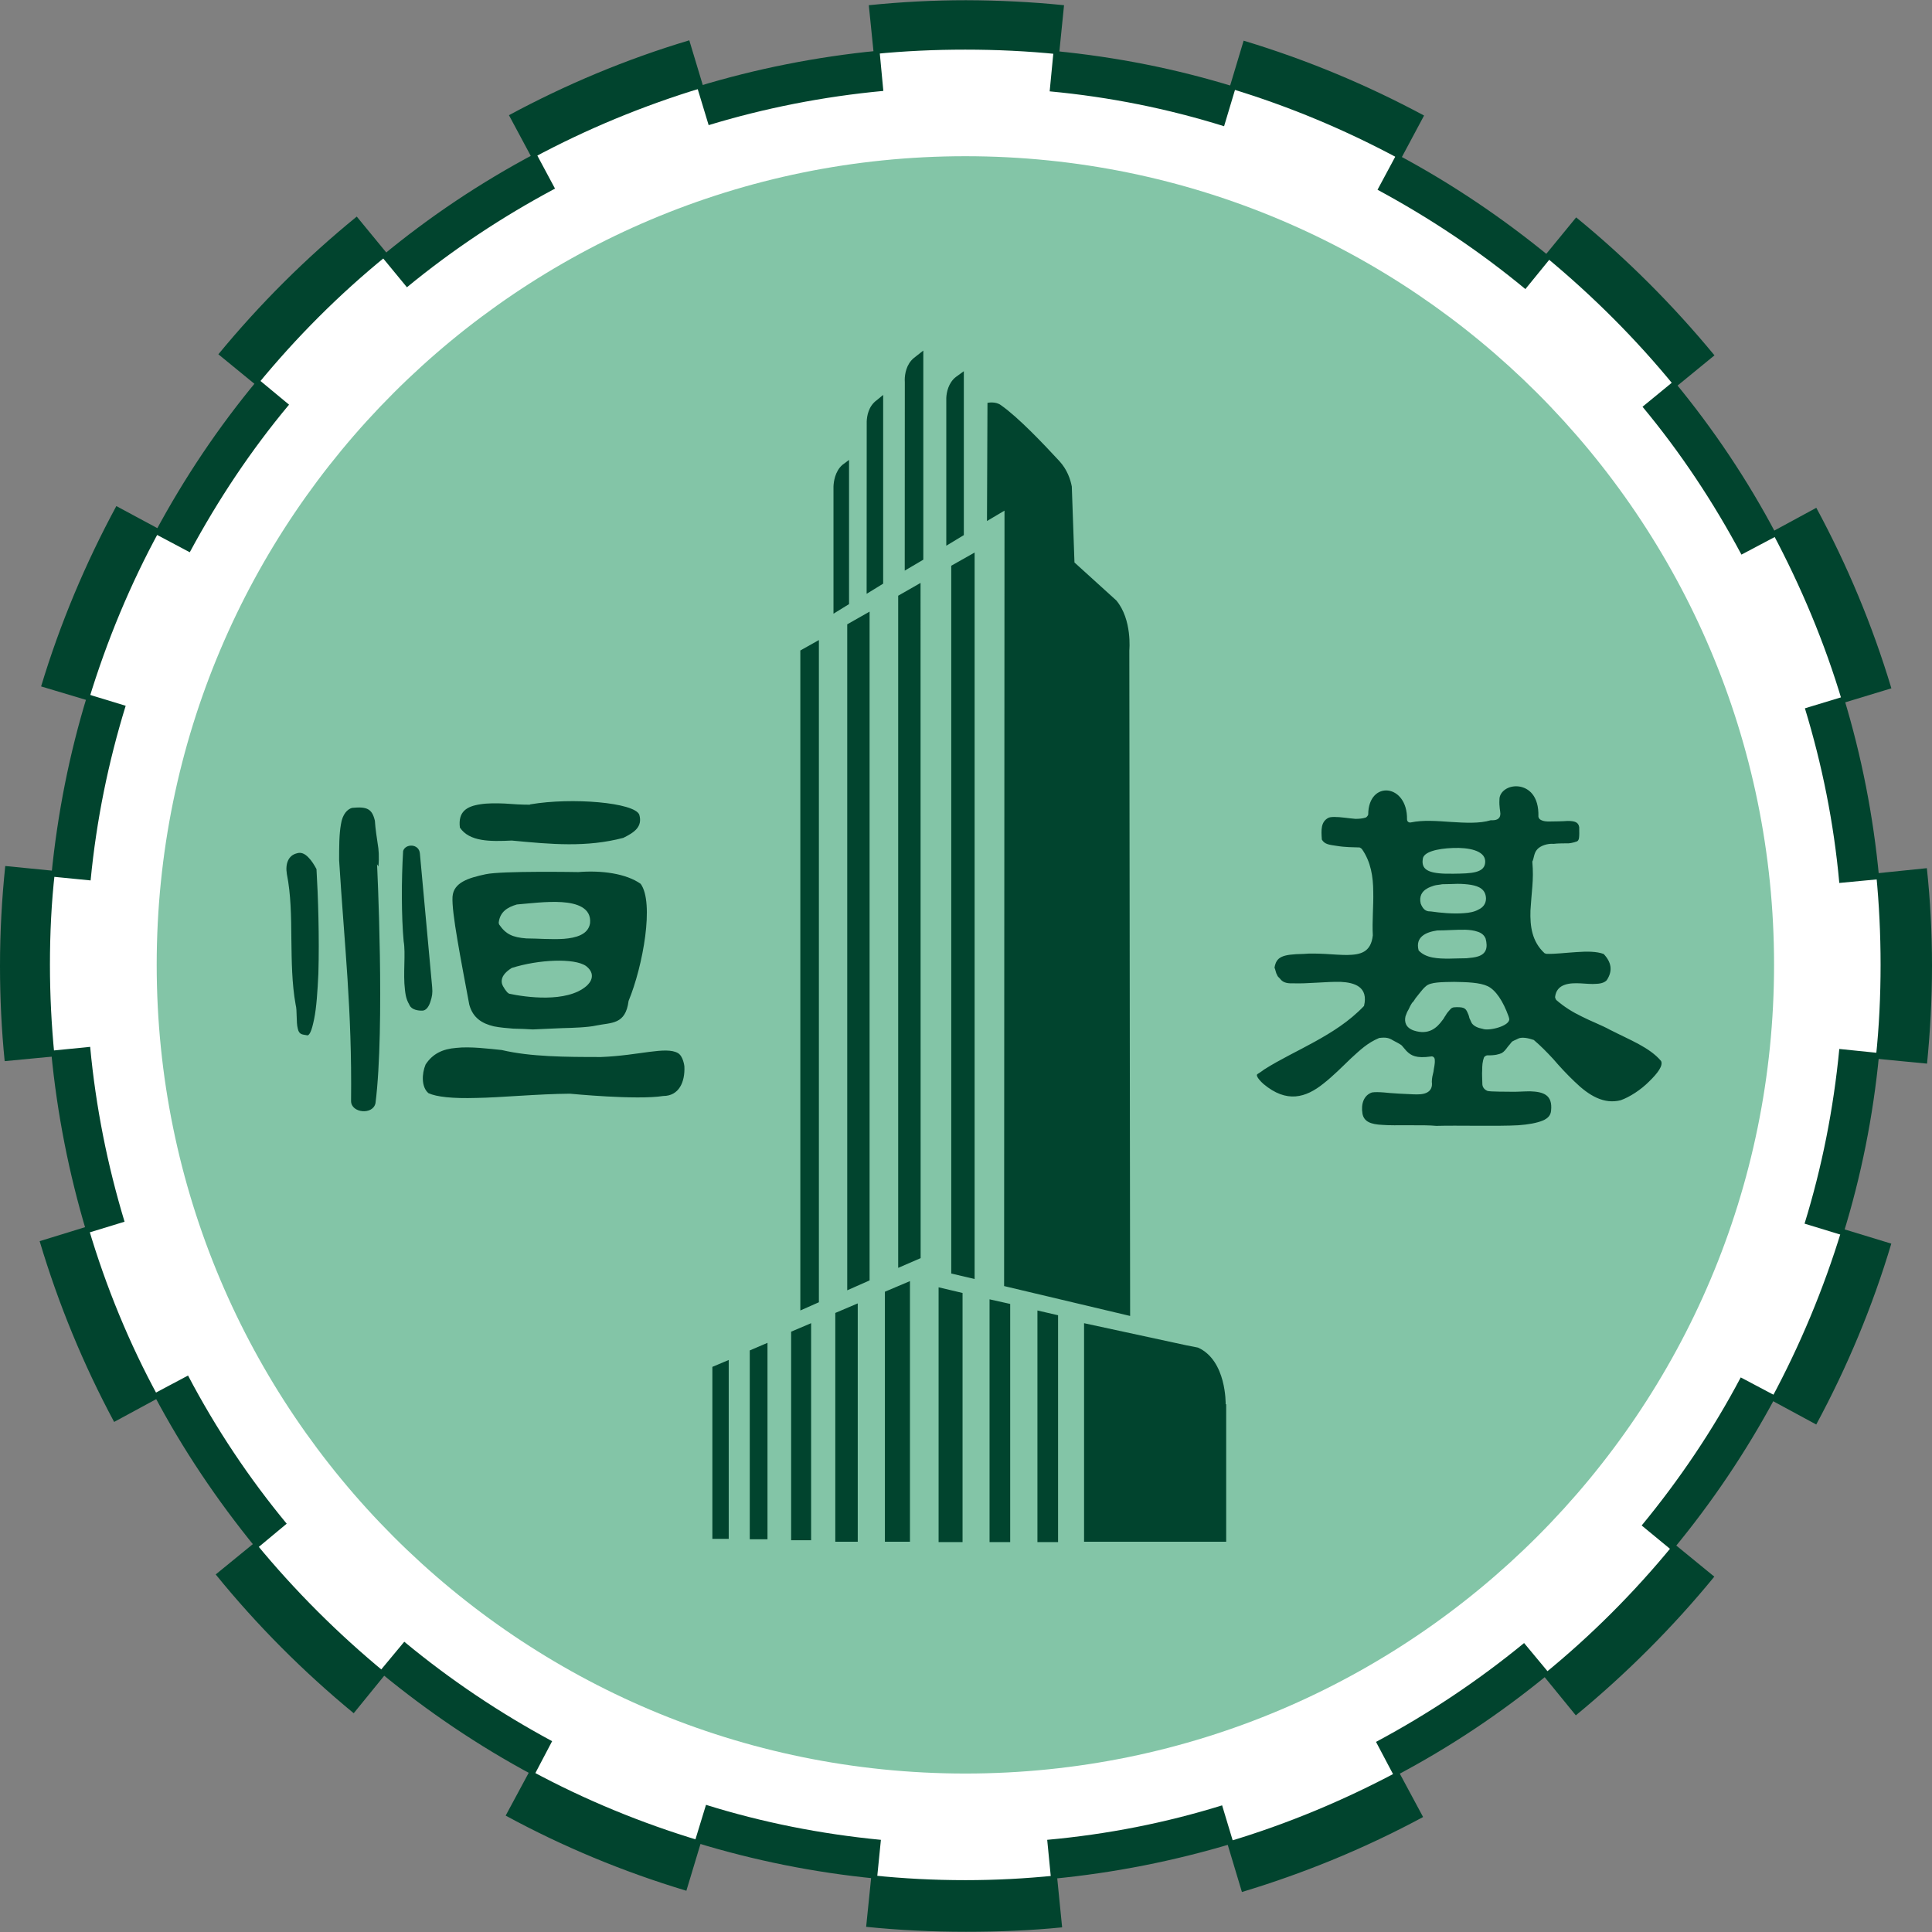
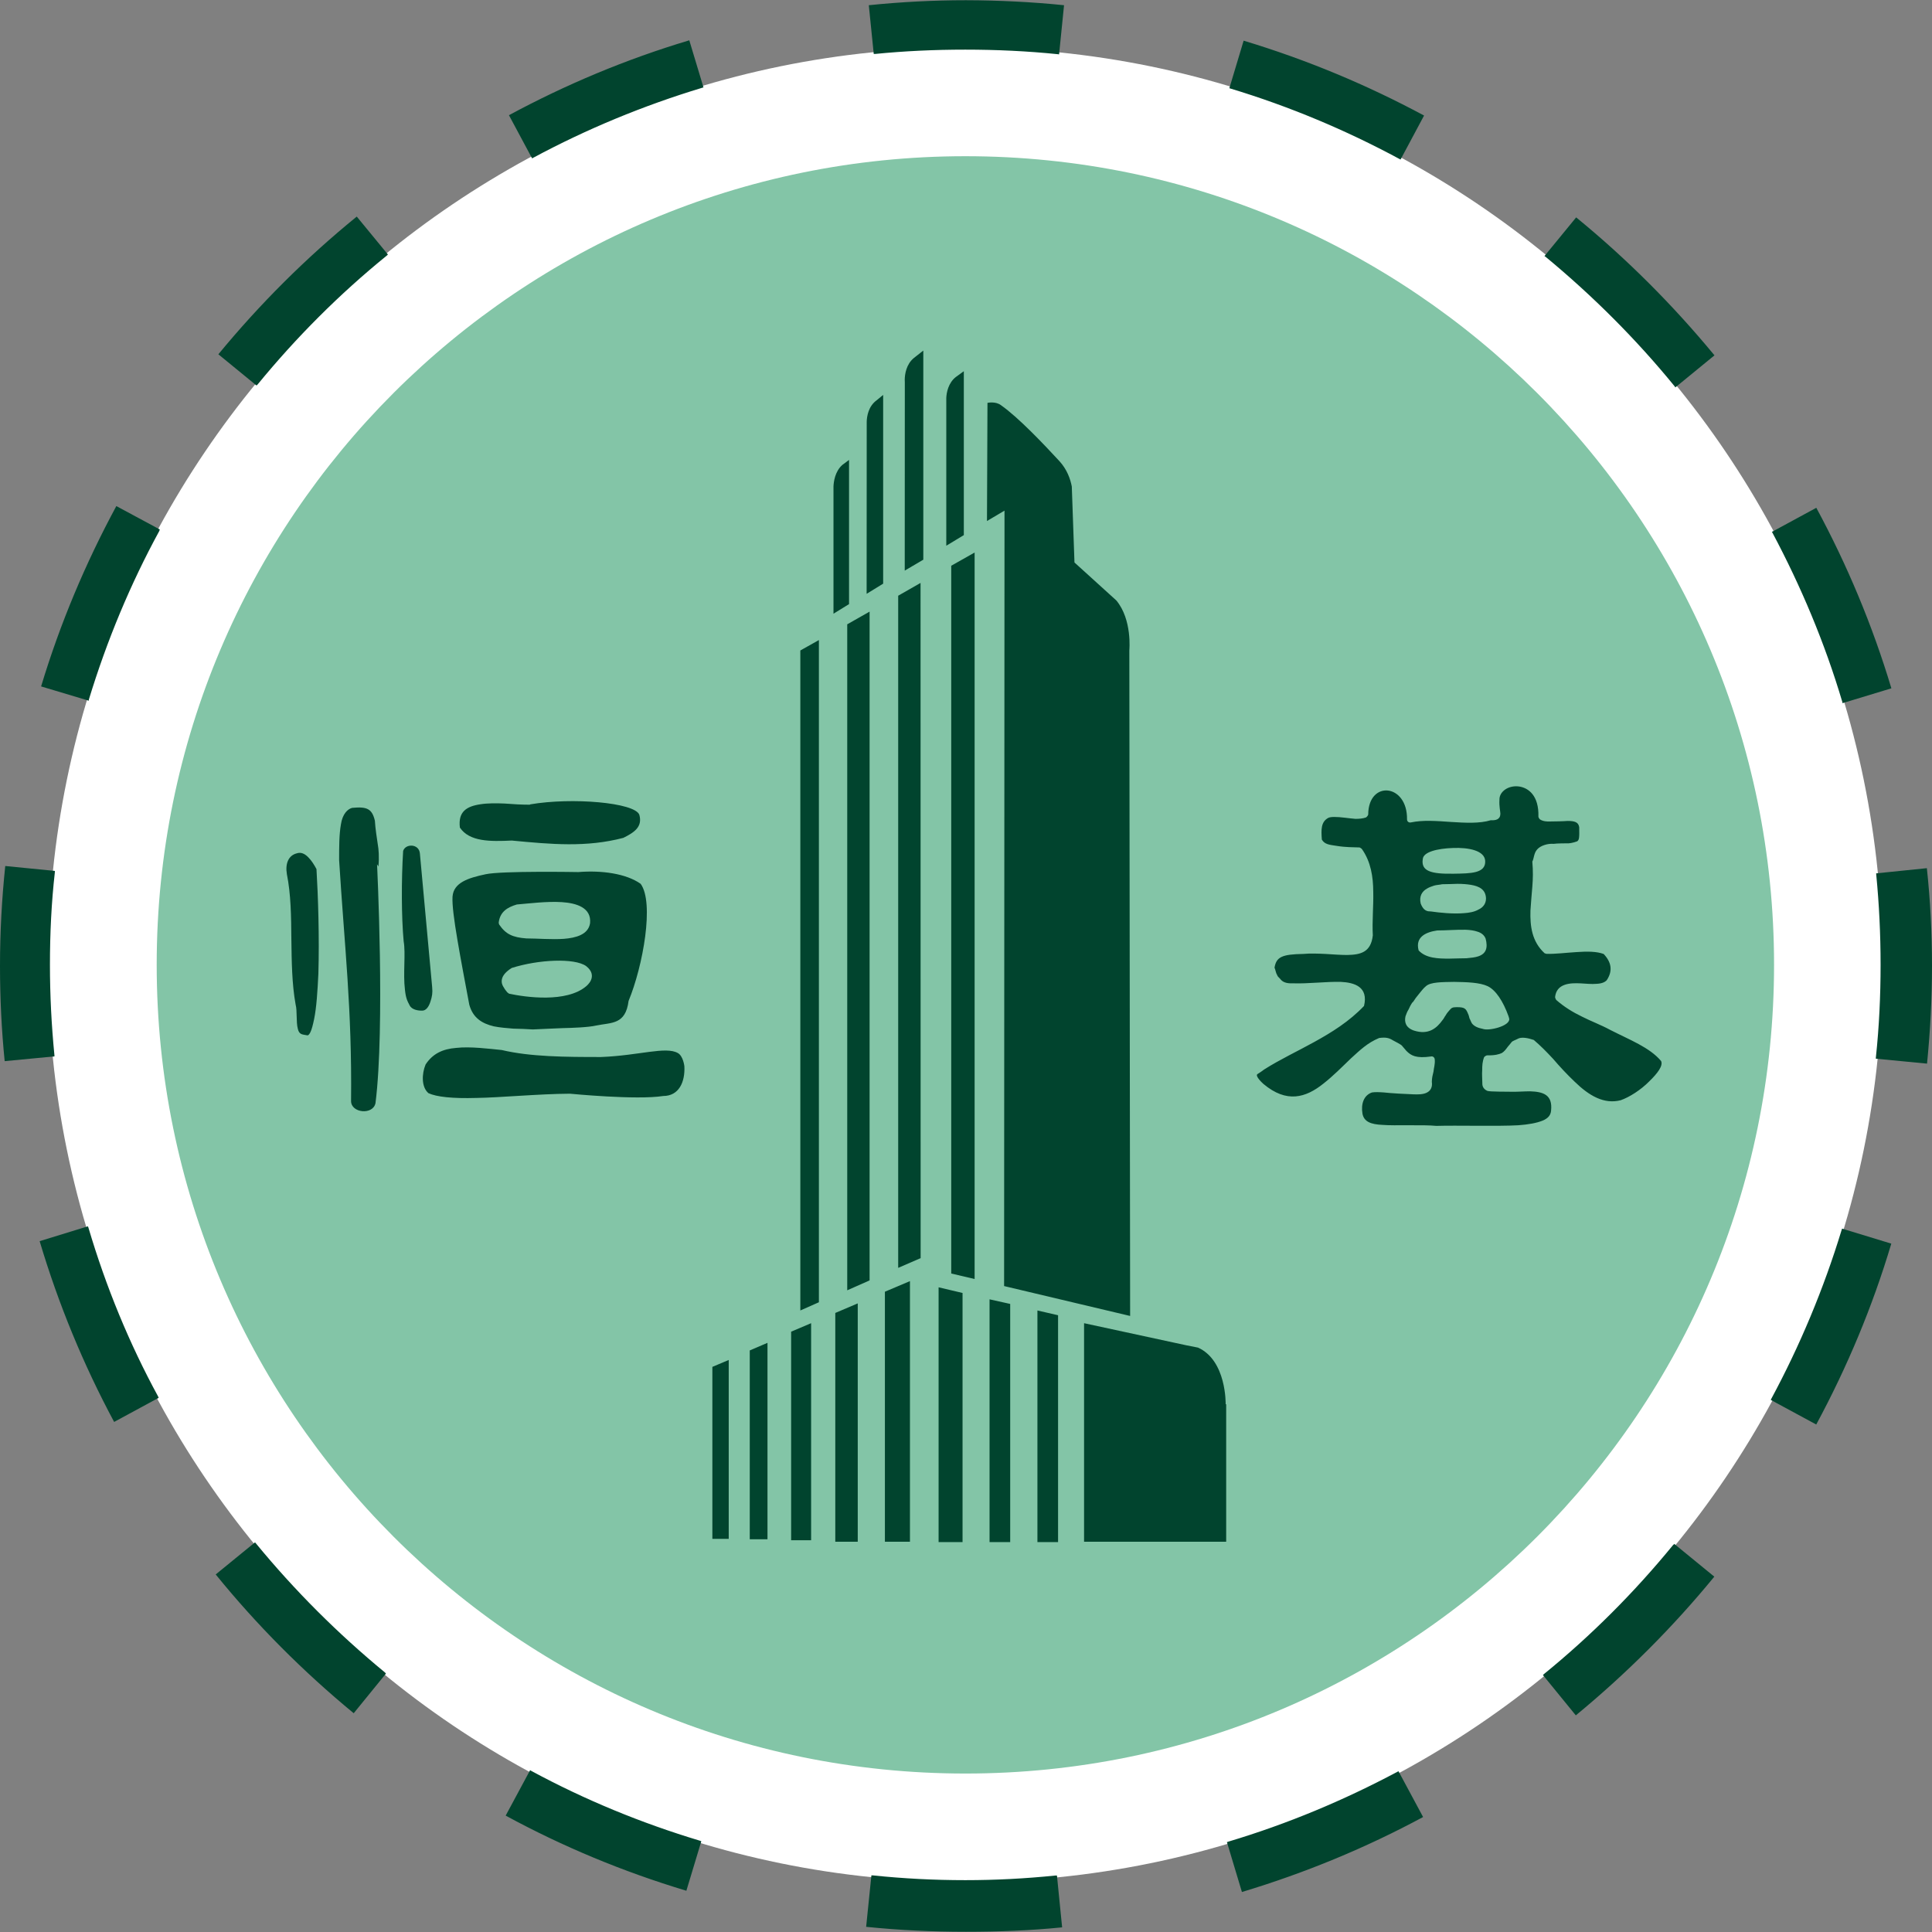
<svg xmlns="http://www.w3.org/2000/svg" version="1.1" id="Layer_1" x="0px" y="0px" width="200px" height="200px" viewBox="0 0 200 200" enable-background="new 0 0 200 200" xml:space="preserve">
  <rect x="0" y="0" width="200" height="200" fill="#808080" stroke="none" />
  <g>
    <path fill="#FFFFFF" d="M4.988,99.872c0-52.421,42.505-94.939,94.948-94.939c52.43,0,94.93,42.519,94.93,94.939   c0,52.407-42.5,94.944-94.93,94.944C47.493,194.816,4.988,152.279,4.988,99.872" />
    <path fill="#83C5A7" d="M16.221,99.872c0-46.234,37.476-83.701,83.715-83.701c46.22,0,83.714,37.467,83.714,83.701   c0,46.239-37.494,83.724-83.714,83.724C53.697,183.596,16.221,146.111,16.221,99.872" />
    <path fill="#01442E" d="M122.802,139.266l1.322,0.293L122.802,139.266 M126.933,145.379V159.6h-14.711v-22.623l10.589,2.289   l1.208,0.238c2.961,1.336,2.859,5.838,2.859,5.838L126.933,145.379 M91.604,159.6v-25.881l2.594-1.098V159.6H91.604 M86.469,159.6   v-23.684l2.325-0.988V159.6H86.469 M81.898,159.453v-21.598l2.068-0.879v22.469h-2.068 M77.615,159.344v-19.547l1.835-0.787v20.334   H77.615 M73.744,159.289v-17.791l1.693-0.713v18.514h-1.693 M111.229,58.228l4.328,3.926c1.666,1.986,1.35,5.175,1.35,5.175   l0.083,68.898l-13.046-3.094l0.041-77.642V52.86l-1.813,1.075l0.051-12.231c0,0,0.842-0.188,1.404,0.247   c1.817,1.272,4.49,4.104,6.055,5.797c0.777,0.856,1.125,1.84,1.271,2.618L111.229,58.228 M97.959,41.622V41.21   C97.941,41.434,97.959,41.622,97.959,41.622 M97.959,56.493V41.622c0,0-0.018-0.188,0-0.412c0.019-0.554,0.206-1.583,1.002-2.192   l0.814-0.59v16.967L97.959,56.493 M93.658,59.069l0.009-19.502l-0.009-0.279c0.009-0.526,0.146-1.583,0.957-2.238l0.965-0.759   v21.648L93.658,59.069 M89.723,44.001v-0.357C89.713,43.873,89.723,44.001,89.723,44.001 M89.713,61.472l0.009-17.461   c0,0-0.009-0.128,0-0.366c0.019-0.54,0.165-1.583,1.03-2.21l0.672-0.554v19.539L89.713,61.472 M86.282,63.531V50.366   c0.018-0.48,0.151-1.556,0.911-2.233l0.7-0.522v14.926L86.282,63.531 M92.98,131.248v-69.58l2.315-1.323l0.009,69.896   L92.98,131.248 M87.705,133.572V64.629l2.315-1.313v69.231L87.705,133.572 M82.85,135.66V67.338l1.922-1.08v68.551L82.85,135.66    M98.472,131.834V58.566l2.42-1.368v75.205L98.472,131.834 M99.643,159.637h-2.48v-26.375l2.48,0.586V159.637 M104.575,159.637   h-2.137v-25.131l2.137,0.477V159.637 M109.531,159.637h-2.137V135.66l2.137,0.494V159.637z" />
    <path fill="#01442E" d="M71.355,4.173l1.469,4.873l-0.151,0.046c-6.082,1.839-11.938,4.265-17.448,7.225l-0.142,0.078l-2.397-4.47   C58.57,8.749,64.83,6.123,71.355,4.173 M36.932,22.421l3.226,3.926l-0.114,0.11c-4.901,3.976-9.38,8.465-13.38,13.348l-0.114,0.101   l-3.944-3.23C26.888,31.473,31.701,26.672,36.932,22.421 M12.043,52.389l4.498,2.42l-0.05,0.156   c-2.988,5.482-5.422,11.32-7.289,17.443l-0.009,0.128l-4.938-1.478C6.223,64.533,8.854,58.292,12.043,52.389 M0.544,89.649   l5.134,0.508v0.146c-0.357,3.139-0.508,6.329-0.508,9.568c0,3.14,0.16,6.265,0.462,9.339l0.009,0.146l-5.157,0.494   C0.16,106.611,0,103.313,0,100.004C0,96.509,0.188,93.049,0.544,89.649 M4.104,128.484l4.997-1.537l0.055,0.146   c1.816,6.131,4.228,11.988,7.207,17.461l0.064,0.146l-4.612,2.498C8.63,141.26,6.054,135.02,4.104,128.484 M22.33,162.986   l4.068-3.322l0.096,0.109c4.008,4.879,8.488,9.354,13.371,13.371l0.087,0.109l-3.336,4.1   C31.376,173.035,26.576,168.221,22.33,162.986 M52.347,187.951l2.531-4.703l0.114,0.072c5.519,2.984,11.375,5.4,17.466,7.23   l0.142,0.055l-1.547,5.125C64.482,193.754,58.241,191.154,52.347,187.951 M89.663,199.465l0.544-5.326h0.151   c3.148,0.33,6.342,0.494,9.577,0.494c3.148,0,6.241-0.164,9.297-0.477h0.184l0.535,5.363c-3.299,0.33-6.598,0.457-9.952,0.457   C96.532,199.977,93.077,199.813,89.663,199.465 M128.563,195.859l-1.552-5.162l0.156-0.055c6.113-1.83,11.929-4.266,17.461-7.211   l0.143-0.074l2.548,4.74C141.411,191.283,135.124,193.883,128.563,195.859 M163.128,177.574l-3.404-4.174l0.114-0.109   c4.882-3.973,9.372-8.475,13.353-13.344l0.133-0.119l4.141,3.387C173.153,168.477,168.345,173.273,163.128,177.574    M188.017,147.465l-4.705-2.545l0.037-0.09c2.979-5.529,5.436-11.404,7.289-17.48l0.051-0.164l5.098,1.555   C193.827,135.313,191.21,141.535,188.017,147.465 M199.487,110.107l-5.303-0.512l0.009-0.156c0.334-3.129,0.485-6.352,0.485-9.567   c0-3.158-0.151-6.26-0.449-9.321l-0.009-0.142l5.248-0.536C199.826,93.2,200,96.573,200,99.996   C200,103.414,199.813,106.795,199.487,110.107 M195.795,71.255l-5.061,1.537l-0.019-0.132c-1.816-6.118-4.283-11.966-7.226-17.498   l-0.063-0.101l4.598-2.494C191.21,58.47,193.827,64.702,195.795,71.255 M177.482,36.785l-4.05,3.317l-0.082-0.119   c-3.98-4.882-8.484-9.371-13.334-13.384l-0.133-0.091l3.281-4.004C168.403,26.787,173.181,31.573,177.482,36.785 M147.419,11.961   l-2.434,4.553l-0.143-0.073c-5.509-2.97-11.357-5.427-17.452-7.271l-0.128-0.037l1.479-4.923   C135.294,6.187,141.507,8.786,147.419,11.961 M110.149,0.54l-0.513,5.088l-0.142-0.019c-3.139-0.32-6.355-0.471-9.568-0.471   c-3.157,0-6.269,0.142-9.353,0.448H90.45L89.938,0.54C93.246,0.201,96.619,0.023,100,0.023   C103.432,0.032,106.813,0.201,110.149,0.54" />
-     <path fill="#01442E" d="M39.489,26.535l0.124-0.096c4.864-4.018,10.14-7.55,15.764-10.533l0.101-0.073l1.977,3.692   C52,22.431,46.866,25.84,42.125,29.738L39.489,26.535 M16.006,55.239l0.055-0.142c3.002-5.596,6.543-10.881,10.58-15.736   l0.087-0.119l3.194,2.649c-3.917,4.686-7.354,9.843-10.277,15.279L16.006,55.239 M5.303,90.739l0.019-0.133   c0.627-6.393,1.876-12.643,3.702-18.583l0.055-0.16l3.931,1.199C11.215,78.883,9.98,84.909,9.38,91.141L5.303,90.739 M9.005,127.66   l-0.055-0.127c-1.807-6.014-3.038-12.236-3.647-18.596l-0.009-0.166l4.04-0.402c0.582,6.242,1.798,12.281,3.56,18.102L9.005,127.66    M26.576,160.314l-0.101-0.092c-4.013-4.924-7.536-10.158-10.524-15.797l-0.068-0.127l3.583-1.904   c2.883,5.492,6.324,10.635,10.213,15.338L26.576,160.314 M55.29,183.797l-0.151-0.055c-5.601-3.002-10.877-6.57-15.741-10.58   l-0.133-0.1l2.585-3.111c4.727,3.916,9.824,7.34,15.306,10.295L55.29,183.797 M90.789,194.469h-0.133   c-6.397-0.623-12.62-1.887-18.601-3.717l-0.151-0.055l1.181-3.861c5.802,1.811,11.856,3.02,18.106,3.623L90.789,194.469    M127.684,190.771l-0.124,0.072c-5.976,1.793-12.207,3.039-18.609,3.652h-0.15l-0.395-4.037c6.242-0.566,12.305-1.766,18.107-3.568   L127.684,190.771 M160.36,173.199l-0.102,0.137c-4.883,4.01-10.168,7.541-15.781,10.498l-0.133,0.082l-1.899-3.596   c5.464-2.92,10.57-6.334,15.329-10.232L160.36,173.199 M183.847,144.518l-0.059,0.129c-3.006,5.602-6.566,10.891-10.58,15.74   l-0.1,0.137l-3.162-2.607c3.898-4.73,7.376-9.875,10.254-15.328L183.847,144.518 M194.527,109.01v0.129   c-0.618,6.434-1.871,12.656-3.711,18.596l-0.046,0.146l-3.963-1.209c1.789-5.801,2.998-11.842,3.597-18.084L194.527,109.01    M190.857,72.106l0.019,0.124c1.825,6.008,3.052,12.217,3.651,18.628l0.041,0.151l-4.164,0.394   c-0.563-6.232-1.789-12.277-3.56-18.079L190.857,72.106 M173.286,39.439l0.082,0.119c4.014,4.864,7.564,10.158,10.516,15.764   l0.092,0.133l-3.702,1.958c-2.905-5.445-6.314-10.579-10.241-15.306L173.286,39.439 M144.582,15.951l0.119,0.078   c5.614,2.997,10.872,6.557,15.755,10.561l0.101,0.082l-2.649,3.253c-4.731-3.917-9.852-7.339-15.307-10.282L144.582,15.951    M109.065,5.271l0.127,0.009c6.43,0.627,12.635,1.863,18.605,3.711l0.129,0.045l-1.209,4.031   c-5.811-1.812-11.828-3.029-18.056-3.61L109.065,5.271 M72.151,8.973l0.128-0.037c5.999-1.821,12.213-3.057,18.591-3.684   l0.179-0.009l0.394,4.169c-6.232,0.581-12.286,1.78-18.084,3.542L72.151,8.973z" />
    <path fill="#01442E" d="M70.17,109.01c0.563,0.311,0.677,1.373,0.677,1.373c0.082,1.629-0.563,3.074-2.192,3.074   c-2.778,0.439-9.627-0.238-9.655-0.238c-3.258,0.02-7.234,0.404-9.678,0.439c-2.485,0.074-4.137-0.109-4.969-0.494   c-0.75-0.641-0.691-2.014-0.297-2.965c0.728-1.117,1.762-1.611,3.175-1.721c1.451-0.164,3.418,0.092,4.713,0.221   c2.97,0.703,6.589,0.723,10.282,0.723C66.189,109.266,68.917,108.297,70.17,109.01" />
    <path fill="#01442E" d="M44.738,102.197c0.055,0.59,0,0.947-0.188,1.518c-0.197,0.6-0.494,0.879-0.787,0.902   c-0.439,0.027-1.135-0.078-1.359-0.545c-0.252-0.471-0.394-0.76-0.485-1.619c-0.206-1.67,0.092-3.762-0.132-5.006   c-0.233-2.503-0.243-6.337-0.055-9.353c0.233-0.778,1.638-0.778,1.734,0.251" />
    <path fill="#01442E" d="M38.872,114.189c-0.251,1.264-2.53,1.043-2.53-0.211c0.105-9.559-0.682-15.997-1.236-24.938   c0-1.359,0-2.672,0.188-3.711c0.16-1.071,0.691-1.574,1.153-1.698c1.556-0.151,2.068,0.096,2.361,1.332   c0.046,0.824,0.215,1.853,0.297,2.425c0.096,0.499,0.16,1.359,0.069,2.306l-0.142-0.224   C39.032,89.462,39.865,106.318,38.872,114.189" />
    <path fill="#01442E" d="M31.907,88.739c0.366,0.366,0.641,0.828,0.855,1.231c0.169,2.773,0.307,7.111,0.197,10.813   c-0.087,1.834-0.197,3.524-0.439,4.704c-0.124,0.596-0.238,1.053-0.385,1.363c-0.142,0.293-0.256,0.33-0.302,0.33   c-0.499-0.102-0.86-0.037-1.002-0.678c-0.188-0.678-0.055-1.885-0.225-2.494c-0.393-2.16-0.412-4.493-0.444-6.804   c-0.018-2.324-0.045-4.631-0.466-6.722c-0.179-1.076,0.16-1.931,1.029-2.146C31.152,88.194,31.537,88.364,31.907,88.739" />
    <path fill="#01442E" d="M53.134,106.484c-0.682-0.055-1.368-0.109-2.013-0.238c-1.235-0.293-2.165-0.879-2.54-2.238   c-0.43-2.305-0.883-4.658-1.227-6.703c-0.348-2.041-0.563-3.674-0.508-4.489c0.11-1.451,1.62-1.931,3.432-2.315   c1.684-0.366,9.563-0.224,9.595-0.224c2.398-0.197,4.947,0.151,6.447,1.217c1.423,1.931,0.252,8.493-1.249,12.122   c-0.316,2.484-1.771,2.219-3.363,2.549c-0.824,0.191-2.521,0.246-3.459,0.266c-0.975,0.055-2.013,0.072-3.093,0.137   C54.53,106.521,53.821,106.502,53.134,106.484 M51.625,95.516c0,0.019,0.041,0.206,0.06,0.206c0.672,0.984,1.377,1.313,2.8,1.423   c1.116,0,2.645,0.133,3.898,0.042c1.199-0.096,2.512-0.417,2.7-1.615c0.16-1.62-1.423-2.087-2.924-2.183   c-1.538-0.101-3.423,0.142-4.658,0.243C52.517,93.923,51.757,94.39,51.625,95.516 M51.936,101.643   c0.009,0.229,0.124,0.443,0.224,0.59c0.096,0.188,0.224,0.32,0.348,0.49c0,0.01,0.179,0.143,0.188,0.143   c1.707,0.365,5.93,0.965,7.985-0.77l0.178-0.17c0.101-0.113,0.224-0.252,0.307-0.439c0.206-0.443,0.151-0.983-0.494-1.482   c-1.208-0.851-4.919-0.682-7.697,0.197C52.215,100.677,51.908,101.158,51.936,101.643" />
    <path fill="#01442E" d="M47.607,85.668c-0.197-1.625,0.664-2.196,2.137-2.412c0.76-0.119,1.638-0.109,2.512-0.073   c0.897,0.073,1.789,0.119,2.576,0.119l0.073-0.037c4.311-0.737,10.776-0.188,11.275,1.071c0.366,1.272-0.554,1.853-1.652,2.398   c-3.812,1.002-7.44,0.672-11.545,0.279C50.764,87.119,48.591,87.146,47.607,85.668" />
    <path fill="#01442E" d="M163.765,105.24c0.928,0.475,1.977,0.859,2.914,1.371c2.041,1.045,4.086,1.813,5.275,3.223   c0.234,0.475-0.348,1.262-1.239,2.123c-0.843,0.852-2.005,1.609-2.942,1.939c-1.725,0.439-3.268-0.457-4.786-1.939   c-0.769-0.732-1.52-1.537-2.21-2.344c-0.732-0.787-1.295-1.354-2-1.957c-0.554-0.193-1.281-0.35-1.675-0.111   c-0.196,0.111-0.508,0.201-0.618,0.33c-0.113,0.164-0.293,0.348-0.393,0.477c-0.201,0.273-0.357,0.494-0.623,0.658   c-0.279,0.129-0.719,0.256-1.505,0.238c-0.105,0-0.274,0.109-0.329,0.191c-0.18,0.467-0.197,0.889-0.197,1.328   c-0.037,0.457,0.01,0.914,0.018,1.5c0.028,0.32,0.243,0.531,0.486,0.65c0.237,0.119,2.223,0.082,2.484,0.1   c0.58,0.02,1.295-0.045,1.977-0.045c1.368,0.045,2.343,0.365,2.164,2.004c-0.037,0.439-0.279,0.787-0.888,1.035   c-0.608,0.246-1.474,0.402-2.513,0.475c-2.081,0.119-6.373,0-8.479,0.064c-1.332-0.137-4.333,0-5.56-0.102   c-1.263-0.055-1.922-0.348-2.082-1.152c-0.174-1.033,0.142-1.912,0.975-2.205c0.329-0.055,0.76-0.037,1.259,0   c0.535,0.072,2.549,0.184,3.006,0.191c0.49,0.02,1.002,0.02,1.377-0.154c0.436-0.193,0.641-0.586,0.563-1.135   c0-0.404,0.087-0.705,0.169-1.053c0.019-0.211,0.064-0.385,0.096-0.596c0.037-0.191,0.056-0.439,0.037-0.65   c0-0.209-0.188-0.383-0.393-0.328c-1.52,0.211-2.046-0.074-2.541-0.576l-0.471-0.551c-0.137-0.146-0.736-0.438-0.934-0.549   c-0.407-0.256-0.741-0.328-1.418-0.238c-1.227,0.514-1.968,1.246-2.934,2.125c-0.938,0.904-1.854,1.83-2.837,2.598   c-1.83,1.465-3.798,2.051-6.204,0.037c0,0-0.975-0.859-0.591-1.043c0.348-0.211,0.663-0.457,0.663-0.457   c1.68-1.063,3.459-1.887,5.203-2.855c1.789-0.988,3.597-2.105,5.134-3.721c0.472-1.977-0.975-2.426-2.416-2.494   c-1.482-0.037-3.391,0.205-4.919,0.15c-0.787,0.037-1.125-0.168-1.35-0.467c-0.16-0.188-0.252-0.205-0.32-0.42   c-0.133-0.196-0.17-0.572-0.261-0.732c0.188-1.107,0.759-1.386,2.987-1.423c0.715-0.069,1.557-0.032,2.27,0   c0.737,0.045,1.611,0.11,2.256,0.11c1.369-0.028,2.467-0.252,2.664-2.032c-0.082-1.483,0.082-3.02,0.045-4.526   c-0.009-1.528-0.242-3.084-1.171-4.406c-0.027-0.046-0.216-0.169-0.251-0.169c-0.591-0.018-1.511-0.018-2.344-0.16   c-0.777-0.119-1.258-0.146-1.556-0.654c-0.077-1.029-0.097-1.826,0.654-2.242c0.151-0.073,0.339-0.101,0.632-0.101   c0.315,0,0.672,0.027,1.048,0.073c0.384,0.05,0.759,0.087,1.144,0.124c0.375,0,0.736-0.027,1.084-0.142   c0.097-0.055,0.238-0.233,0.238-0.315c0.019-3.564,4.072-3.208,4.018,0.512c0,0.215,0.179,0.366,0.412,0.312   c0.59-0.124,1.249-0.169,1.977-0.16c0.714,0.009,1.438,0.064,2.174,0.114c1.445,0.091,2.934,0.178,4.104-0.178   c0.508,0.027,0.979-0.069,0.997-0.659c0-0.27-0.142-0.75-0.096-1.478c-0.018-0.814,0.91-1.501,2.014-1.359   c0.983,0.137,2.082,0.938,2.018,3.13c0,0.064,0.109,0.261,0.179,0.288c0.298,0.197,0.709,0.224,1.057,0.206   c0.356,0,1.405-0.019,1.78-0.055c0.75,0,1.125,0.124,1.208,0.646c0.022,1.125,0,1.341-0.233,1.473   c-0.143,0.055-0.563,0.179-0.842,0.197c-0.283,0-1.208,0-1.574,0.055c-0.609-0.055-1.368,0.188-1.697,0.572   c-0.357,0.384-0.33,0.938-0.508,1.268c0.086,0.975,0.068,1.771,0,2.604c-0.064,0.814-0.146,1.647-0.193,2.458   c-0.05,1.62,0.146,3.212,1.461,4.42c0,0.009,0.196,0.064,0.196,0.064c0.892,0.032,2.05-0.119,3.139-0.183   c1.089-0.078,2.063-0.069,2.782,0.197c0.787,0.833,0.975,1.729,0.32,2.714c-0.197,0.219-0.554,0.355-1.039,0.375   c-0.544,0.051-1.098-0.02-1.67-0.047c-0.535-0.027-1.152-0.027-1.646,0.152c-0.545,0.188-0.92,0.58-0.994,1.271   c0,0.059,0.083,0.266,0.129,0.303C161.897,104.215,162.808,104.781,163.765,105.24 M147.286,88.926   c-0.196,1.24,0.811,1.565,3.217,1.52c1.734-0.027,3.309-0.027,3.244-1.323c-0.059-1.075-1.706-1.405-3.34-1.34   C148.769,87.842,147.347,88.194,147.286,88.926 M148.134,94.354c0.928,0.133,2.256,0.27,3.391,0.178   c0.571-0.037,1.106-0.132,1.527-0.375c0.439-0.197,0.778-0.581,0.778-1.144c-0.027-0.957-0.732-1.272-1.556-1.414   c-0.385-0.064-0.883-0.105-1.387-0.105c-0.49,0.009-1.039,0.041-1.592,0.041c-0.34,0.073-0.572,0.064-0.848,0.146   c-0.232,0.078-0.512,0.169-0.736,0.311c-0.508,0.289-0.818,0.796-0.641,1.547c0.206,0.526,0.463,0.741,0.787,0.796L148.134,94.354    M146.856,98.385c0.741,0.814,2.014,0.86,3.207,0.851c0.664-0.009,1.245-0.037,1.744-0.037c0.476-0.046,0.896-0.087,1.217-0.197   c0.833-0.274,1.012-0.901,0.77-1.83c-0.151-0.394-0.48-0.618-0.848-0.728c-0.343-0.124-0.777-0.179-1.234-0.197   c-0.911-0.019-1.996,0.073-2.934,0.073C147.625,96.49,146.481,96.98,146.856,98.385 M156.237,105.477c0,0-0.055-0.236-0.074-0.273   c-0.563-1.57-1.331-2.723-2.164-3.117c-0.823-0.383-2.109-0.42-3.469-0.443c-1.262,0.023-2.434,0.01-2.914,0.443   c-0.289,0.234-0.458,0.494-0.582,0.627l-0.338,0.422c-0.233,0.26-0.324,0.525-0.513,0.672c-0.188,0.293-0.274,0.49-0.366,0.688   c-0.133,0.205-0.232,0.453-0.32,0.709c-0.128,0.566,0,1.172,0.855,1.473c1.547,0.504,2.389-0.266,2.971-1.07   c0.169-0.191,0.205-0.348,0.348-0.521c0.109-0.211,0.232-0.33,0.352-0.477c0.238-0.273,0.303-0.348,0.77-0.348   c0.828-0.01,0.965,0.15,1.18,0.688c0.078,0.146,0.105,0.328,0.151,0.475c0.087,0.146,0.151,0.367,0.261,0.531   c0.238,0.293,0.613,0.457,1.099,0.549C154.142,106.758,156.314,106.209,156.237,105.477" />
  </g>
</svg>